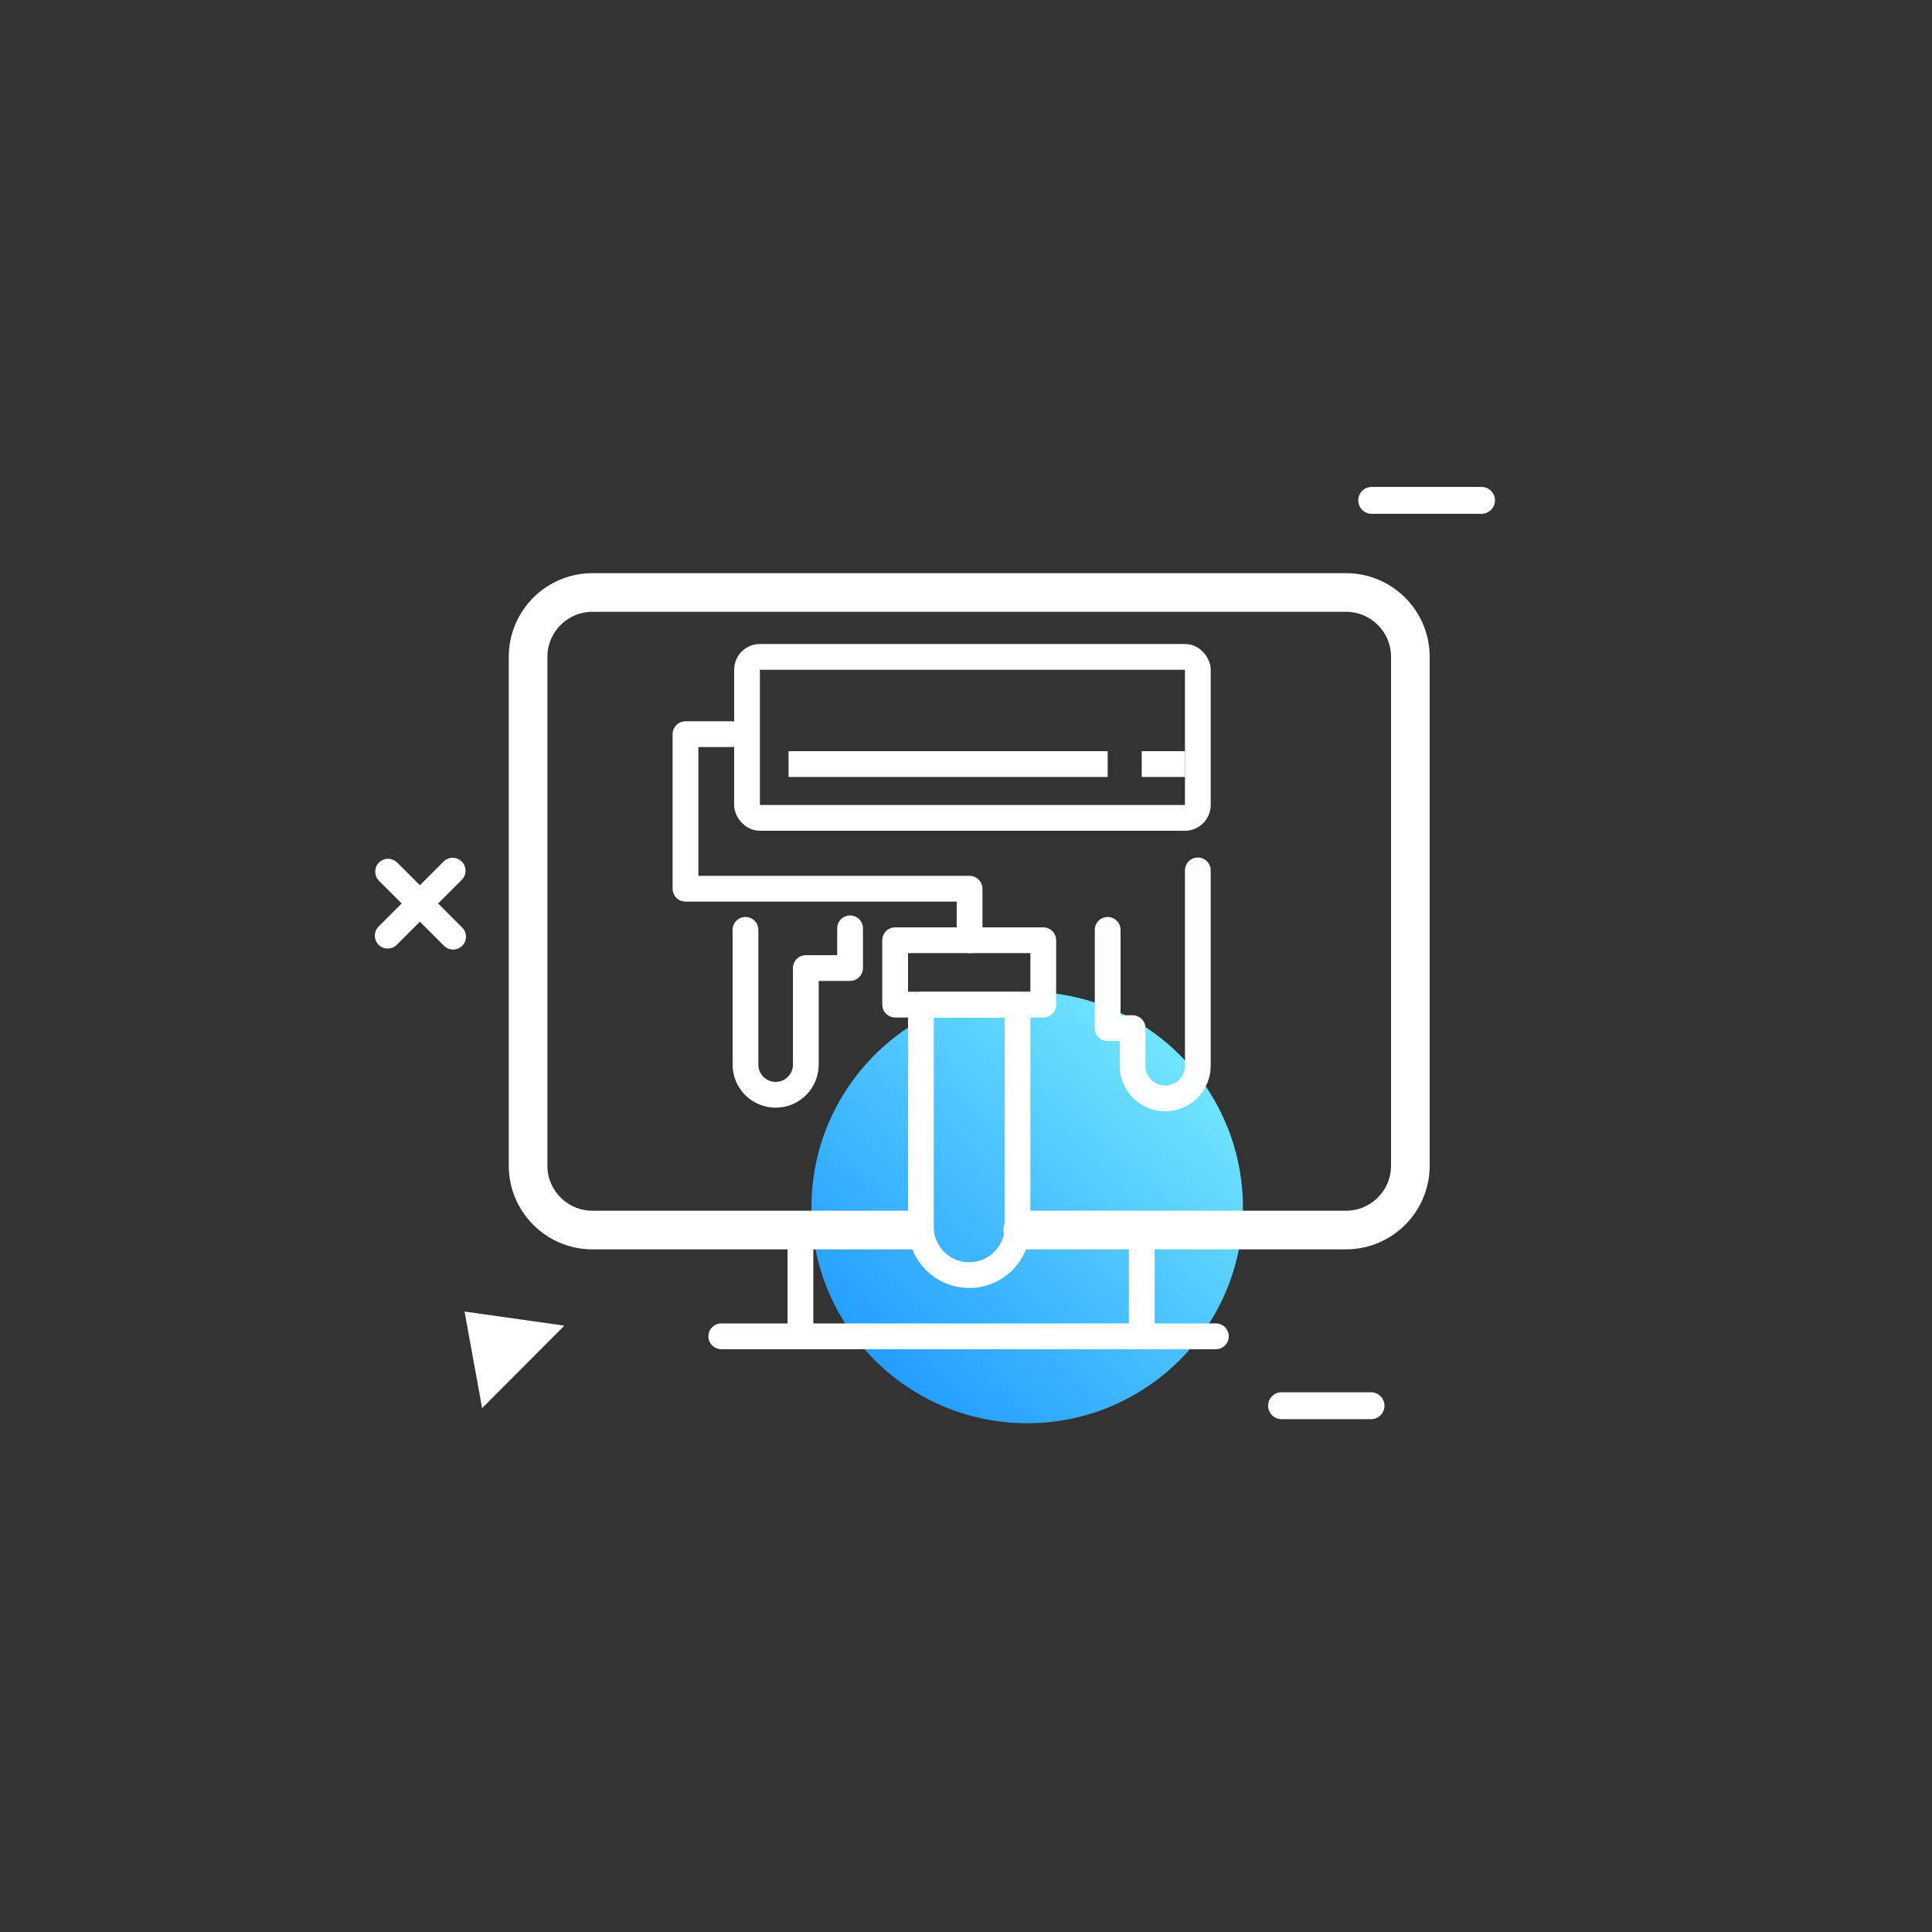
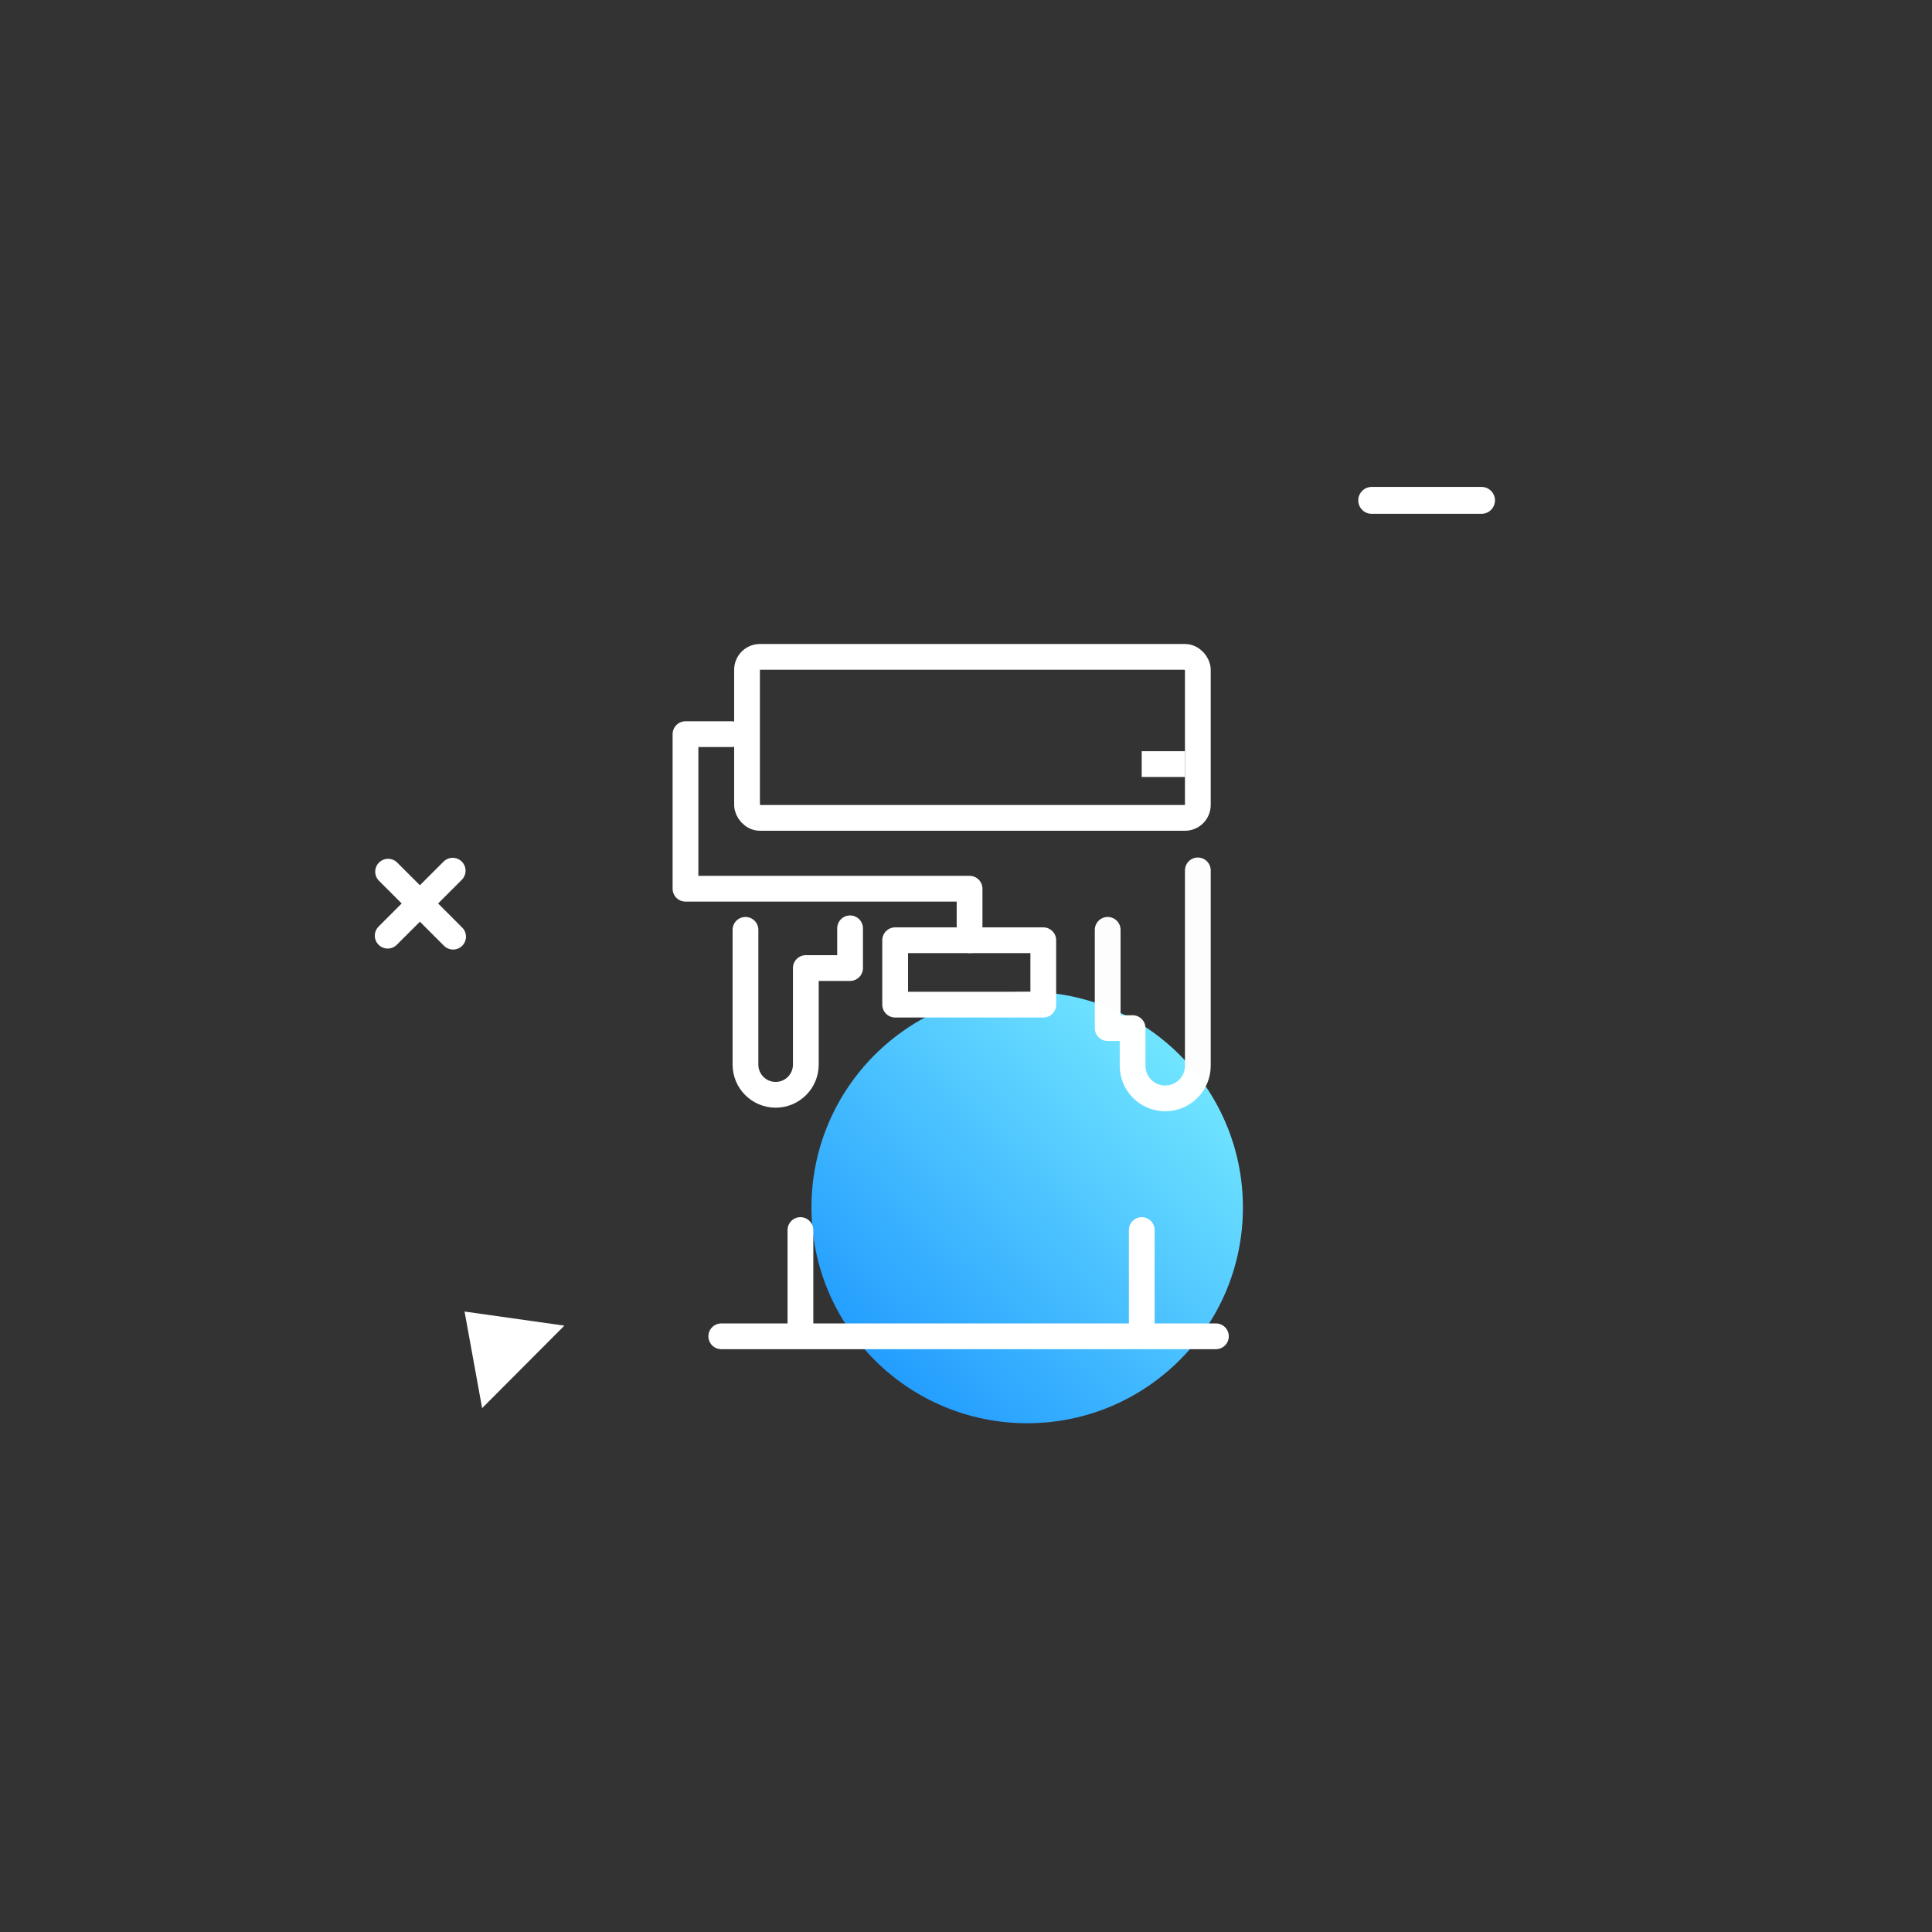
<svg xmlns="http://www.w3.org/2000/svg" width="300px" height="300px" viewBox="0 0 300 300" version="1.1">
  <rect x="0" y="0" width="300" height="300" fill="#333333" stroke="none" />
  <title>Web Design</title>
  <desc>Created with Sketch.</desc>
  <defs>
    <linearGradient x1="86.549%" y1="7.923%" x2="12.477%" y2="87.799%" id="linearGradient-1">
      <stop stop-color="#75E9FF" offset="0%" />
      <stop stop-color="#219BFF" offset="100%" />
    </linearGradient>
  </defs>
  <g id="webdesign" stroke="none" stroke-width="1" fill="none" fill-rule="evenodd">
    <g id="Group" transform="translate(59, 77)" fill-rule="nonzero">
      <circle class="linebox4" id="Oval" fill="url(#linearGradient-1)" cx="100.5" cy="110.5" r="33.5" />
      <g id="Group-35" transform="translate(23, 15)" stroke="#FFFFFF">
-         <path class="linebox2" d="M59.959,99 L10,99 C4.477,99 0,94.523 0,89 L0,10 C0,4.477 4.477,0 10,0 L127,0 C132.523,0 137,4.477 137,10 L137,89 C137,94.523 132.523,99 127,99 L76.814,99" id="Path" stroke-width="6" stroke-linecap="round" stroke-linejoin="round" />
        <rect class="linebox4" id="Rectangle" stroke-width="4" stroke-linecap="round" stroke-linejoin="round" x="34" y="10" width="70" height="25" rx="2" />
        <polyline class="linebox4" id="Path-45" stroke-width="4" stroke-linecap="round" stroke-linejoin="round" points="31.597 22 24.443 22 24.443 46 68.554 46 68.554 54" />
-         <path class="linebox4" d="M40.446,26.647 L90,26.647" id="Path-46" stroke-width="4" />
        <path class="linebox4" d="M95.284,26.647 L102,26.647" id="Path-46" stroke-width="4" />
        <rect class="linebox4" id="Rectangle" stroke-width="4" stroke-linecap="round" stroke-linejoin="round" x="57" y="54" width="23" height="10" />
        <path class="linebox4" d="M33.757,52.385 L33.757,73.314 C33.757,75.902 35.855,78 38.443,78 L38.443,78 C41.031,78 43.129,75.902 43.129,73.314 L43.129,58.317 L50,58.317 L50,52.15" id="Path-47" stroke-width="4" stroke-linecap="round" stroke-linejoin="round" />
-         <path class="linebox4" d="M61,64 L76,64 L76,98.5 C76,102.642 72.642,106 68.5,106 L68.5,106 C64.358,106 61,102.642 61,98.5 L61,64 Z" id="Rectangle" stroke-width="4" stroke-linecap="round" stroke-linejoin="round" />
        <g id="Group-34" transform="translate(30, 99)" stroke-linecap="round" stroke-linejoin="round" stroke-width="4">
          <path class="linebox4" d="M2.27373675e-13,16.5 L76.806,16.5" id="Path-48" />
          <g id="Group-33" transform="translate(11, 0)">
            <path class="linebox4" d="M1.291,0 L1.291,16" id="Path-49" />
            <path class="linebox4" d="M54.291,0 L54.291,16" id="Path-49" />
          </g>
        </g>
        <path class="linebox4" d="M90,52.385 L90,67.647 L93.871,67.647 L93.871,73.493 C93.871,76.29 96.138,78.558 98.935,78.558 L98.935,78.558 C101.733,78.558 104,76.29 104,73.493 L104,43.154" id="Path-50" stroke-width="4" opacity="0.99" stroke-linecap="round" stroke-linejoin="round" />
      </g>
-       <path class="linebox4" d="M140,141.279 L153.892,141.279" id="Path-3" stroke="#FFFFFF" stroke-width="4.181" stroke-linecap="round" stroke-linejoin="round" />
      <polygon class="linebox4" id="Path-4" fill="#FFFFFF" transform="translate(17.828, 130.828) rotate(-45) translate(-17.828, -130.828) " points="17.461 124.559 8.783 137.096 26.872 137.067" />
      <path class="linebox4" d="M154,0.697 L171.048,0.697" id="Path-5" stroke="#FFFFFF" stroke-width="4.181" stroke-linecap="round" stroke-linejoin="round" />
      <g id="Group-2" transform="translate(0, 58)" stroke="#FFFFFF" stroke-linecap="round" stroke-linejoin="round" stroke-width="4">
        <path class="linebox4" d="M-0.888,5.246 L13.381,5.246" id="Path-3" transform="translate(6.246, 5.246) rotate(-45) translate(-6.246, -5.246) " />
        <path class="linebox4" d="M-0.827,5.4 L13.446,5.4" id="Path-3" transform="translate(6.31, 5.4) rotate(-315) translate(-6.31, -5.4) " />
      </g>
    </g>
  </g>
</svg>